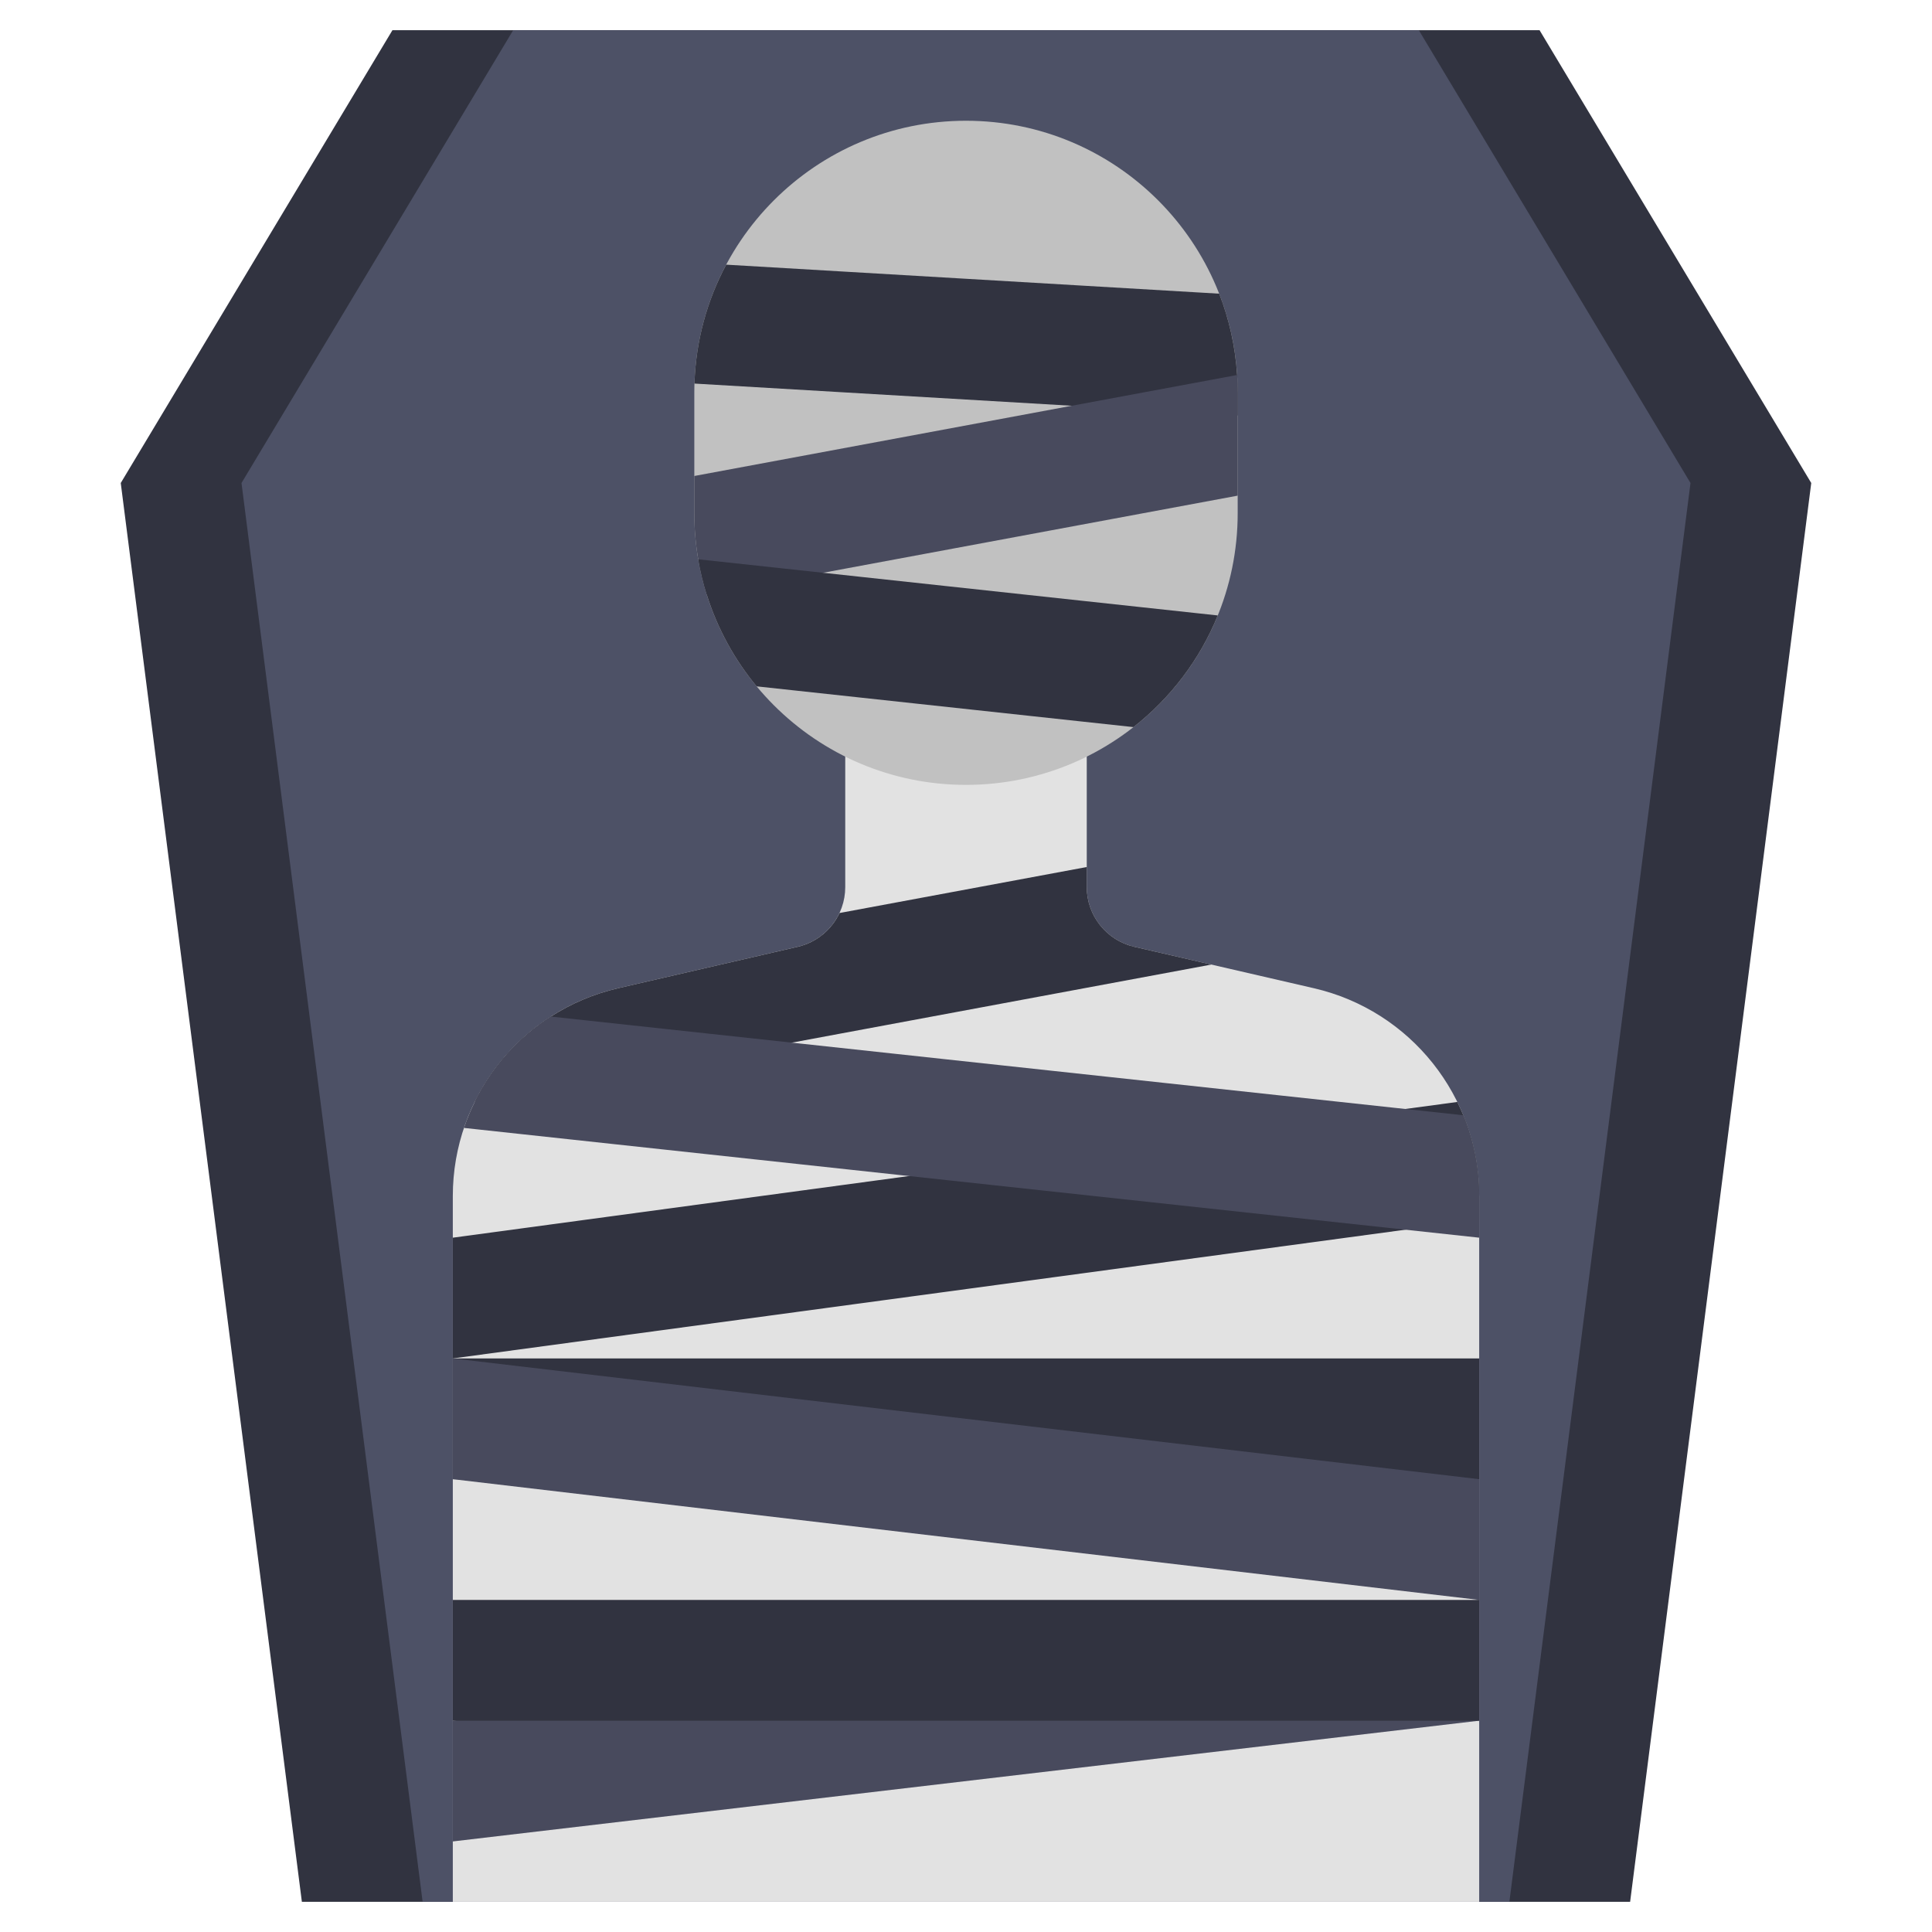
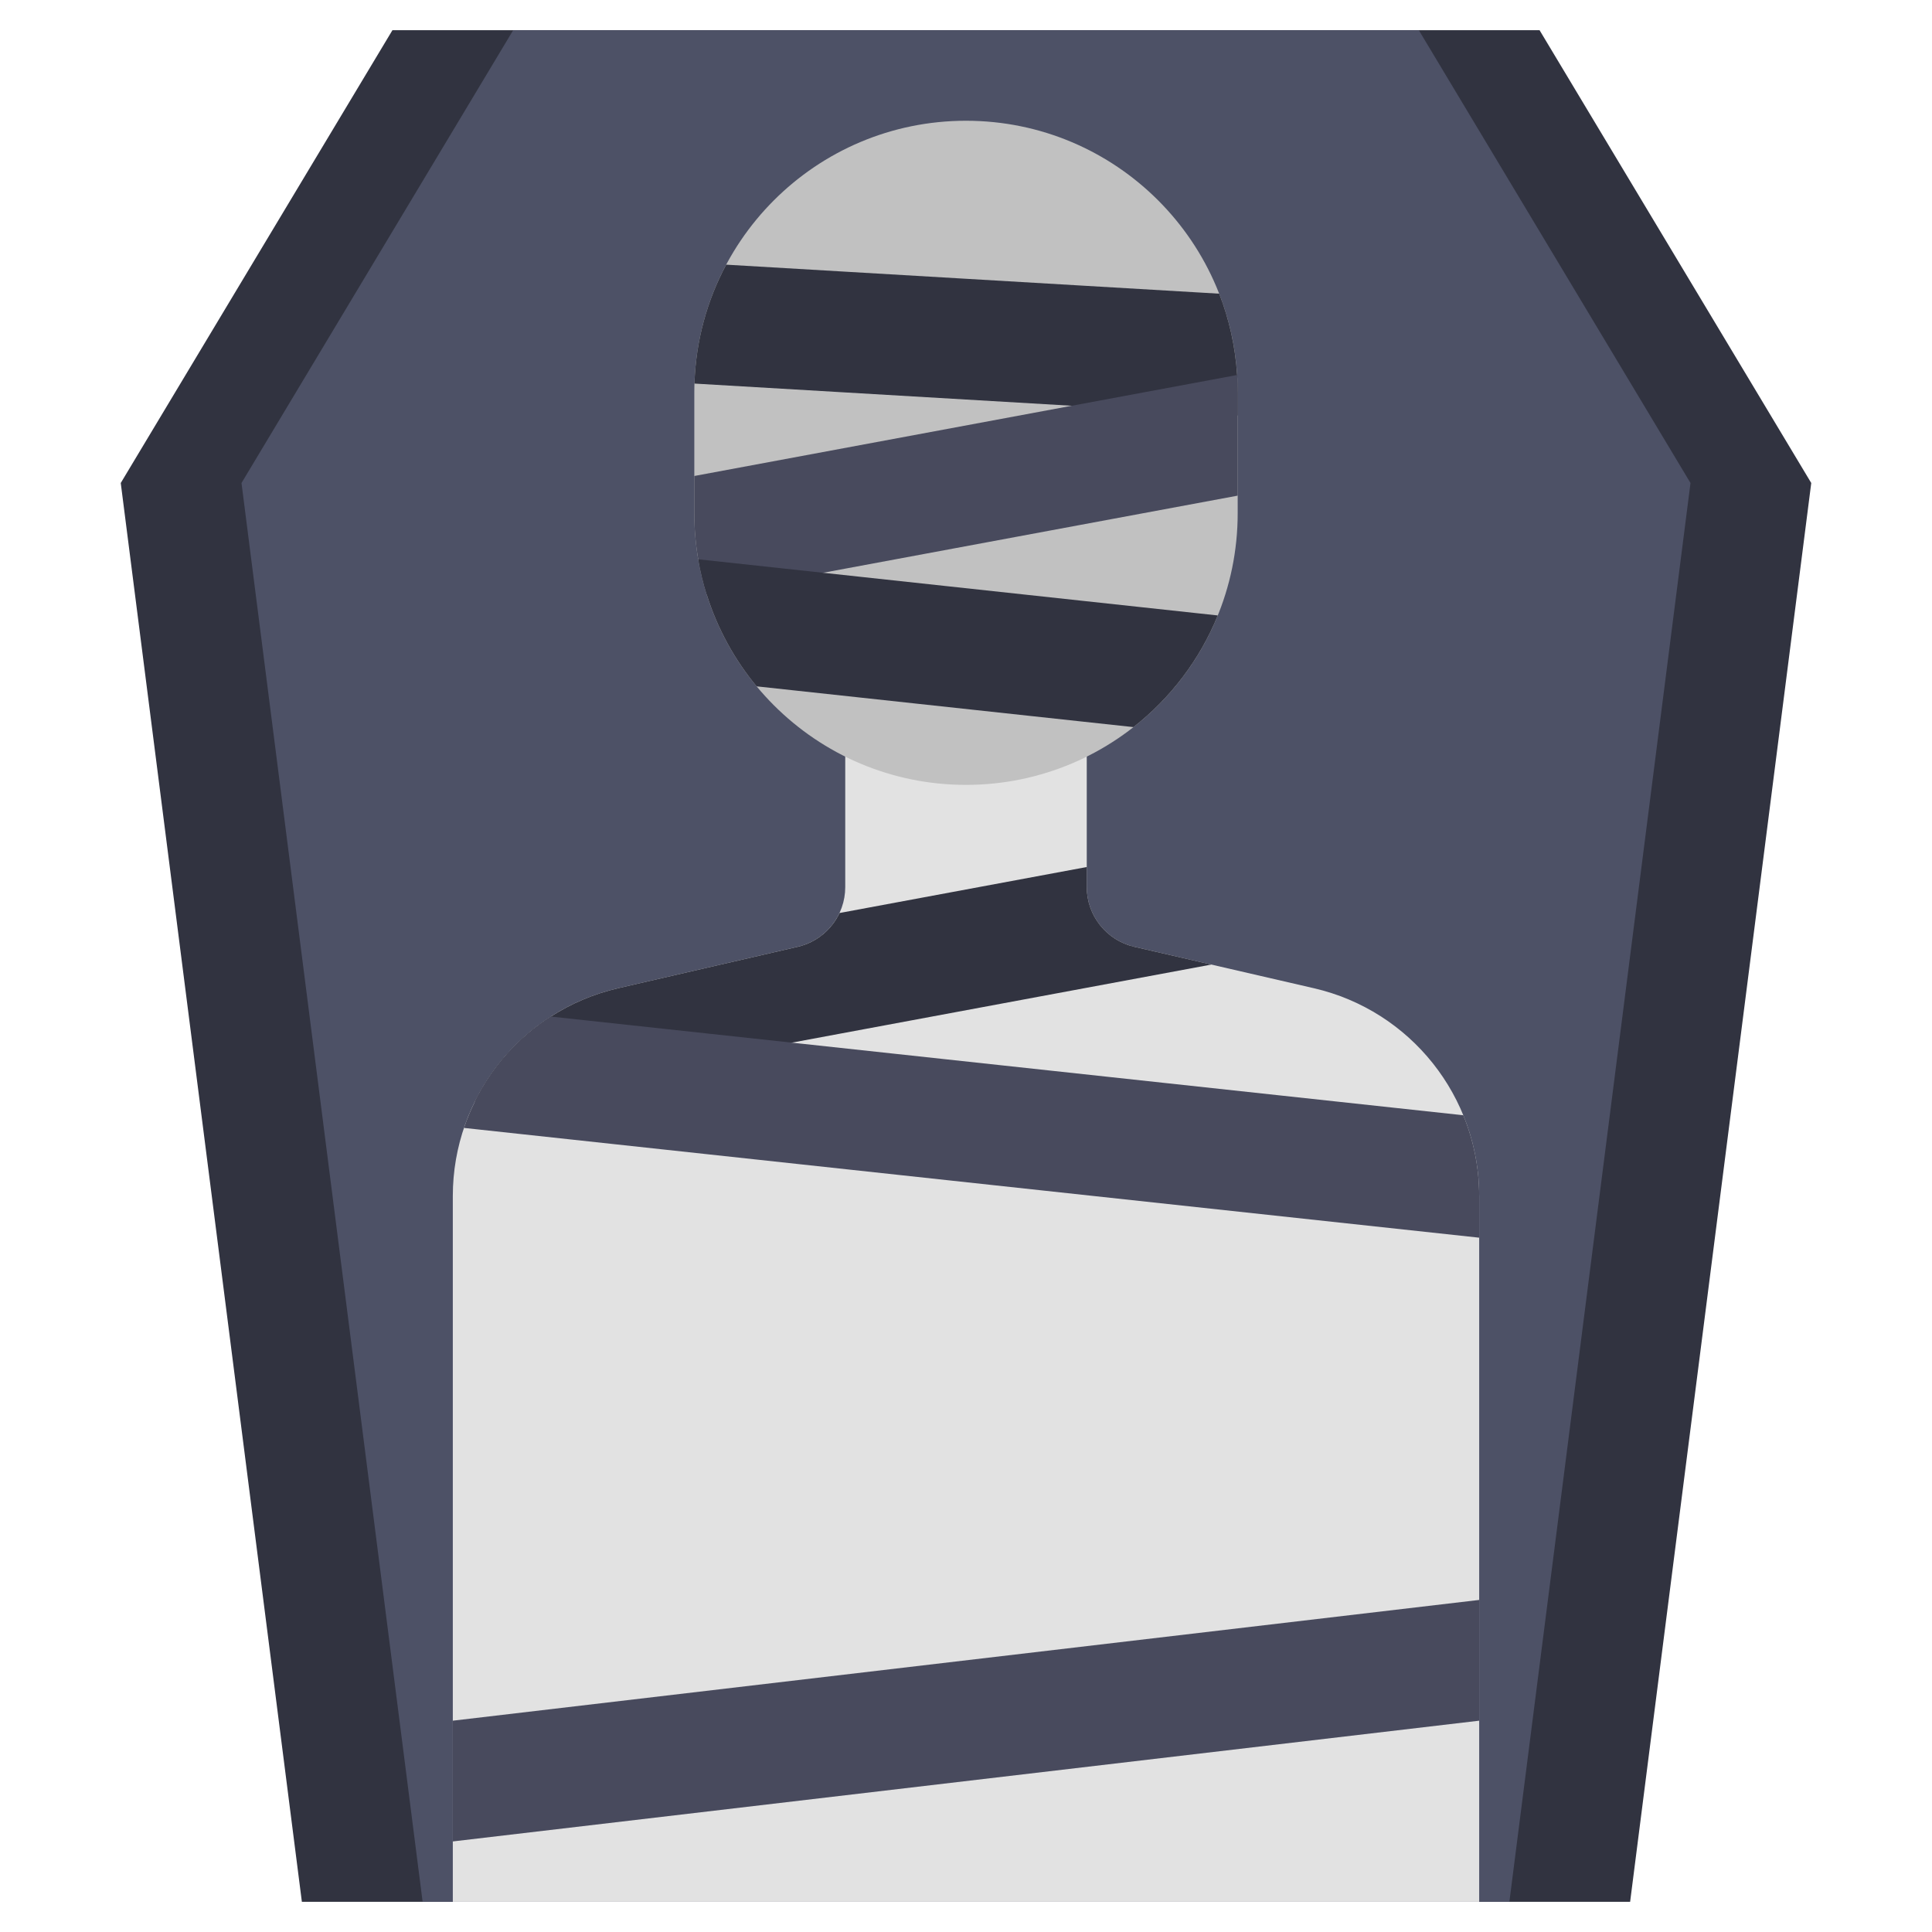
<svg xmlns="http://www.w3.org/2000/svg" width="800px" height="800px" viewBox="0 0 512 512" enable-background="new 0 0 512 512" id="flat" version="1.1" xml:space="preserve">
  <polygon fill="#313340" points="432,504 80,504 32,128 104,8 408,8 480,128 " />
  <polygon fill="#4D5166" points="400,504 112,504 64,128 136,8 376,8 448,128 " />
  <path d="M348.189,261.89l-47.597-10.984c-7.371-1.701-12.592-8.265-12.592-15.829V176h-64v59.077  c0,7.565-5.221,14.128-12.592,15.829l-47.597,10.984C138.166,267.808,120,290.643,120,316.962V504h272V316.962  C392,290.643,373.834,267.808,348.189,261.89z" fill="#E2E2E2" />
-   <rect fill="#313340" height="32" width="272" x="120" y="360" />
-   <path d="M392,316.96v6.28L120,360v-32l266.2-35.97c0.57,1.15,1.1,2.33,1.59,3.52  C390.51,302.19,392,309.43,392,316.96z" fill="#313340" />
  <path d="M321.02,255.62l-111.17,20.69l-84.01,15.63c4.53-9.16,11.48-16.98,20.14-22.54  c5.35-3.44,11.35-6.01,17.83-7.51l47.6-10.98c4.99-1.16,9-4.54,11.07-8.95L288,229.77v5.31c0,7.56,5.22,14.12,12.59,15.83  L321.02,255.62z" fill="#313340" />
  <polygon fill="#484A5D" points="392,456 120,488 120,456 392,424 " />
-   <polygon fill="#484A5D" points="392,424 120,392 120,360 392,392 " />
  <path d="M392,316.96V328l-269.04-29.09c0.8-2.39,1.77-4.72,2.88-6.97c4.53-9.16,11.48-16.98,20.14-22.54l63.87,6.91  l177.94,19.24C390.51,302.19,392,309.43,392,316.96z" fill="#484A5D" />
-   <rect fill="#313340" height="32" width="272" x="120" y="424" />
  <path d="M256,208L256,208c-39.765,0-72-32.235-72-72v-32c0-39.764,32.235-72,72-72h0c39.764,0,72,32.235,72,72v32  C328,175.765,295.765,208,256,208z" fill="#C1C1C1" />
  <path d="M328,104v6.12l-43.98-2.59l-99.98-5.88c0.36-11.37,3.36-22.06,8.41-31.51l130.65,7.69  c2.63,6.75,4.27,13.99,4.75,21.55C327.95,100.91,328,102.45,328,104z" fill="#313340" />
  <path d="M328,104v27.35l-109.88,20.44h-0.02l-30.82,5.74c-0.95-3.02-1.7-6.13-2.24-9.31  c-0.69-3.97-1.04-8.05-1.04-12.22v-9.86l100.02-18.61l43.83-8.15C327.95,100.91,328,102.45,328,104z" fill="#484A5D" />
  <path d="M322.72,163.1c-4.76,11.72-12.53,21.91-22.34,29.59l-99.86-10.8c-5.88-7.1-10.42-15.35-13.24-24.36  c-0.95-3.02-1.7-6.13-2.24-9.31l33.06,3.57h0.02L322.72,163.1z" fill="#313340" />
</svg>